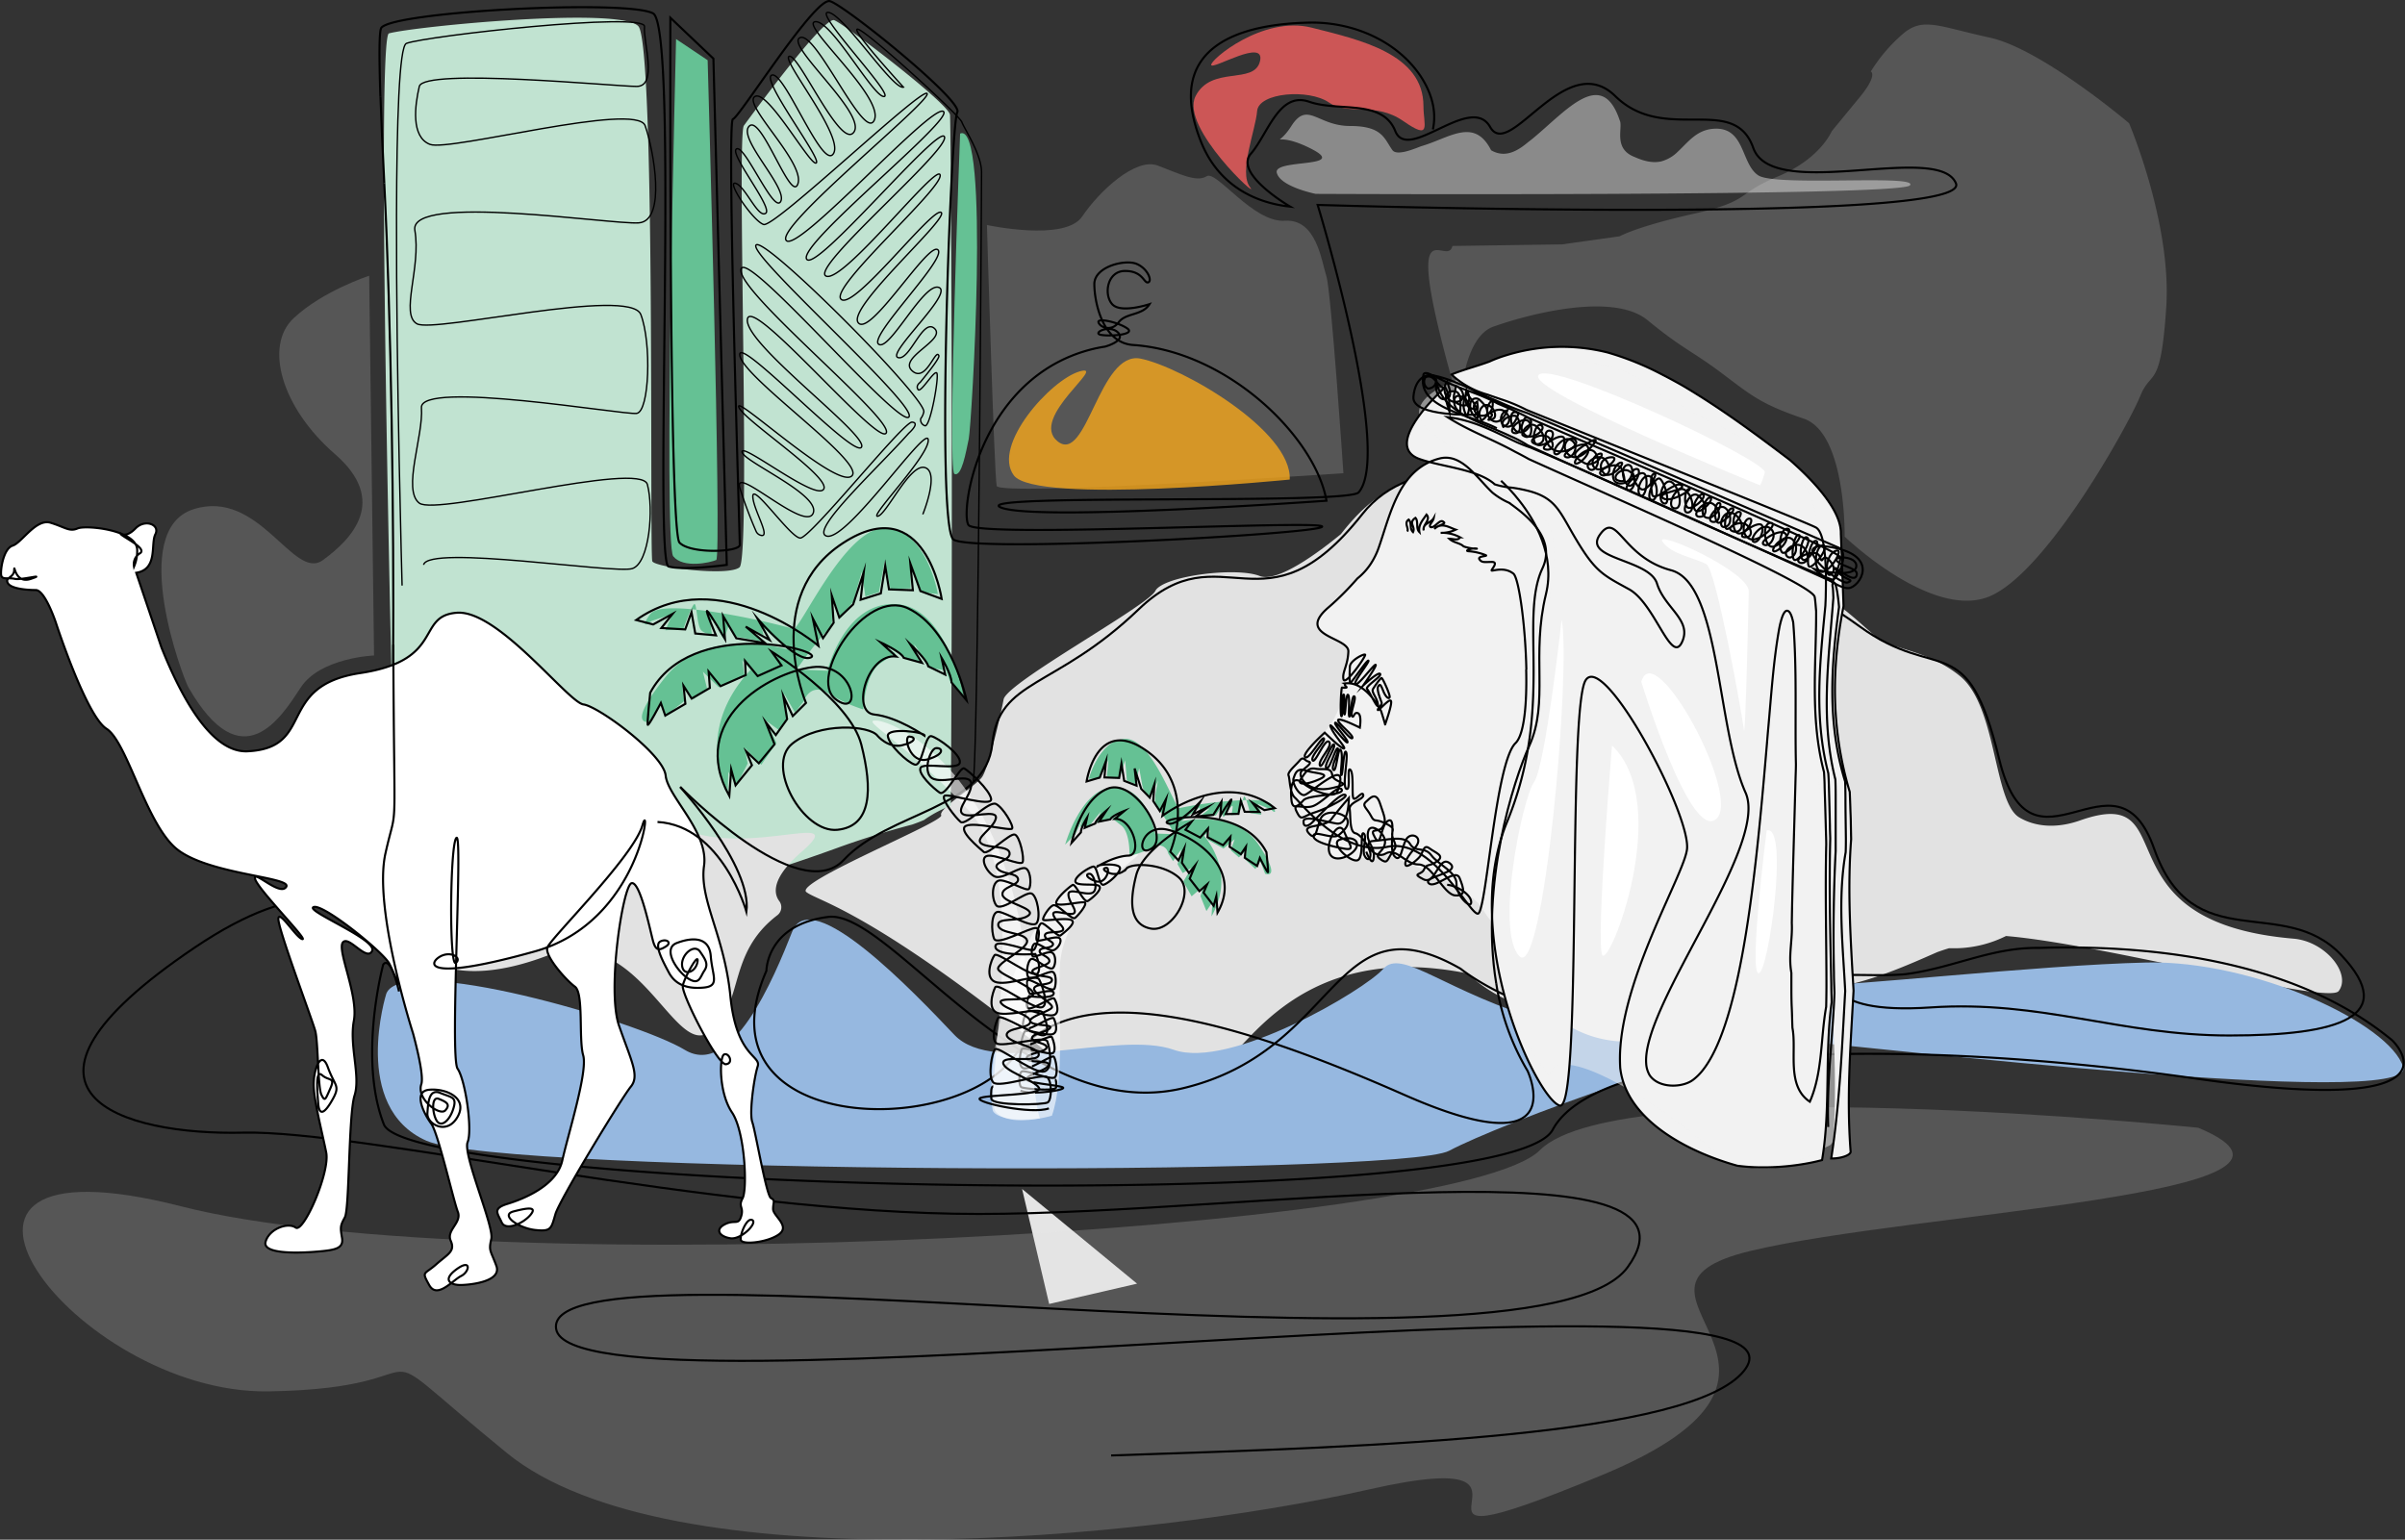
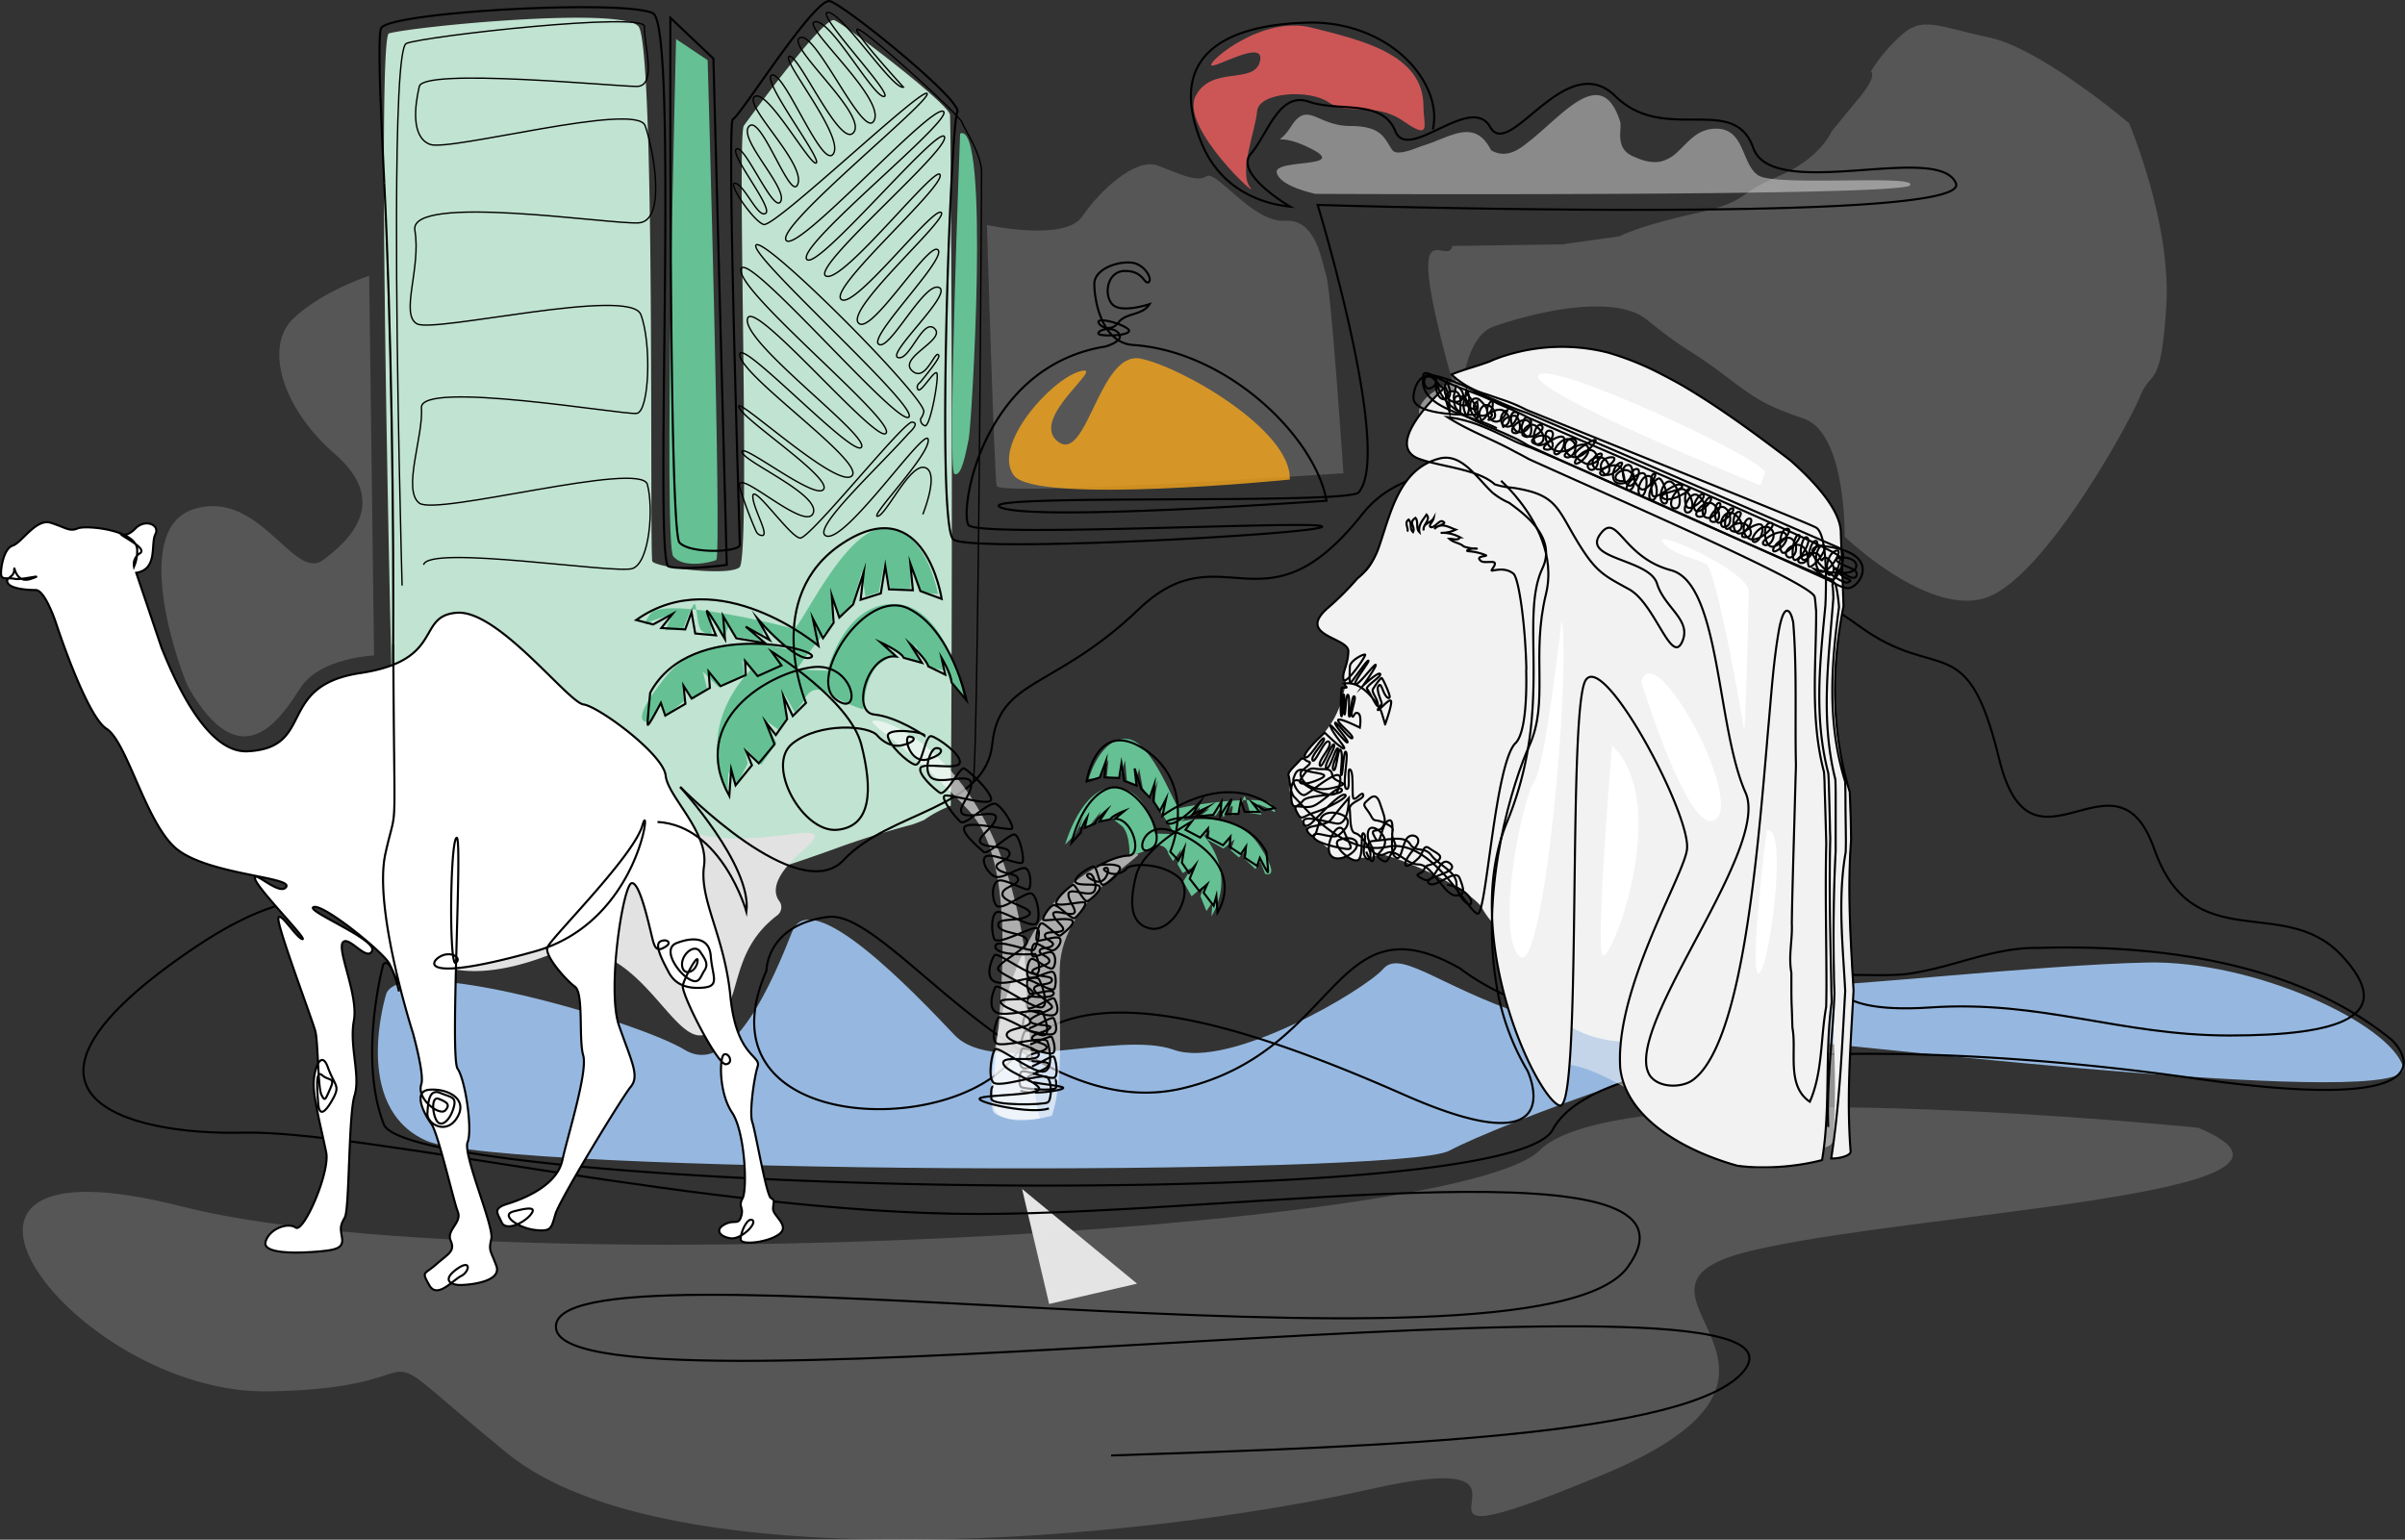
<svg xmlns="http://www.w3.org/2000/svg" viewBox="0 0 677.61 433.85">
  <rect x="0" y="0" width="677.61" height="433.85" fill="#333333" stroke="none" />
  <defs>
    <style>.cls-1{fill:#e5e5e5;}.cls-10,.cls-2,.cls-4{fill:#e2e2e2;}.cls-2{opacity:0.2;}.cls-3,.cls-9{fill:none;stroke:#000;stroke-miterlimit:10;}.cls-3{stroke-width:0.59px;}.cls-5{fill:#c1e3d1;}.cls-6{fill:#96b8e0;}.cls-7{fill:#cc5656;}.cls-8{fill:#65c194;}.cls-9{stroke-width:0.39px;}.cls-10,.cls-15{opacity:0.5;}.cls-11{fill:#f5a61c;opacity:0.8;}.cls-12,.cls-13{fill:#fff;}.cls-12{opacity:0.6;}.cls-14,.cls-15{fill:#f2f2f2;}</style>
  </defs>
  <title>about</title>
  <g id="Layer_2" data-name="Layer 2">
    <g id="Playing_Bar" data-name="Playing Bar">
      <polygon class="cls-1" points="295.6 367.43 287.97 335.03 320.37 361.71 295.6 367.43" />
      <path class="cls-2" d="M619.36,317.78s-162.77-16.59-185.51,6.33S137.41,362,51,339.91s-30,52.94,24.55,52.15,21.83-19.75,67.29,17.38,180.05,24.5,242.8,10.27-7.28,26.08,65.47-3.95-3.64-52.15,41.83-63.21S664.83,336.75,619.36,317.78Z" />
      <path class="cls-3" d="M116.37,291.17s-.6-65.25-61.53-24.16-20,52.94,13.64,52.15,131.86,22.91,207.33,22.91,209.15-21.33,182.78,15S152.14,346,156.69,374.47s362.83-22.92,334.64,11.85c-14.86,18.32-101.7,21.28-178.26,23.8" />
      <path class="cls-2" d="M53.11,193.72c-1.54-2.68-17.2-44.24,1.37-50.22s28.21,20.33,36.46,14.35,18.58-16.74,3.44-29.89S74.43,97.47,82.69,89.7s21.33-12,21.33-12l1.37,107s-15.13.6-20.64,9S68.24,220,53.11,193.72Z" />
      <path class="cls-2" d="M278.07,63.4s22,4.78,26.83-2.39S320,44.27,326.23,46.66s11,4.78,13.75,3S353.06,62.8,362,62.2s10.32,11.36,11.69,15.55,4.82,55.59,4.82,55.59-97,6.57-97.69,3.59S278.07,63.4,278.07,63.4Z" />
      <path class="cls-2" d="M411.31,114.81s.53-19.57,9.43-22.76,33.52-10,43.47-1.82,12.57,8.65,21,15,11,8.65,23,12.74,11.52,33.23,11.52,33.23,24.62,23.66,40.86,16.83,39.28-48.69,42.42-56.43,5.76-1.37,7.33-25-10.47-51.88-10.47-51.88-24.62-20.94-39.28-24.13S541.73,4.67,536,9.67a46,46,0,0,0-8.9,10.47s2.09.91-3.15,7.28L516.07,37s-3.15,7.74-15.19,12.74-7.34,6.83-23.57,10.47-20.95,6.37-20.95,6.37l-16.24,2.28-30.9.45C407.65,76.12,393.51,53.37,411.31,114.81Z" />
-       <path class="cls-4" d="M658.92,279.26c-3,3.94-66-13.23-93.73-15.51a32.78,32.78,0,0,1-14,3.45l-2.08,0c-1.13.34-2.25.71-3.36,1.12-8.79,3.88-17.5,7.68-27,9.61s-19.3,3.49-29,4.84c-24.35,3.39-55.78,10.11-75.81-8.08-.29-.15-.57-.3-.86-.47-46.69-9.27-62,22.19-67.57,24-5.76,1.84-27.32,17.13-46.69,1.36-52.67-42.87-68.1-45.49-71.63-48.21s38.9-19.79,38-21.64,9.7-8.16,11.52-10.79,5.15-17.13,6.06-21.87,40.62-26.34,42.74-30.55,22.73-6.85,29.4-4.22c5.05,2,16.72-6.74,22.87-11.78,3.94-5,8.18-9.44,14.21-12.74a56.68,56.68,0,0,1,29.87-6.46,146.78,146.78,0,0,1,41.26,8.51,114,114,0,0,1,20.25,9.58,143.61,143.61,0,0,0,12.57,7.09,135.21,135.21,0,0,1,29.37,20.1c1.42,1.24,2.83,2.48,4.24,3.74,4.68,2.53,14.7,3.53,22.8,10.28,10.31,8.6,9.33,35.43,16.59,39.72,4.46,2.64,10.42,3.2,17.1.85,30.25-10.66,3.78,28.53,60.18,33.31C655.32,265.29,662.56,274.52,658.92,279.26Z" />
      <path class="cls-5" d="M235.91,238.92c6.76-2.46,13.89-4.68,21.12-6.58,1.14-.4,2.26-.82,3.35-1.3a34,34,0,0,1,7.51-4c.67-93.09,0-193-.23-194.7-.42-3.2-29.73-25.59-32.63-26.65s-23.41,26.94-25.45,29.72,2,121.83-1.22,124.45-23.76,0-24.57-1.7S184.73,13,179.87,7.41s-62.93,0-70.29,2c-3.38.94,0,160.08,2.44,249.51C114.75,258.35,150.37,270,235.91,238.92Z" />
      <path class="cls-4" d="M219,257.91a2.86,2.86,0,0,0,.56-4c-1.65-2.21-2.18-6.52,6.34-13.93,13.77-12-13.77,1.2-32.63-6s-61.36-54.17-70.93-35.91-11.38,45.79-9.88,59.26,15.56,21.85,41.6,12S190,299,200.19,290.57C209.75,282.7,204.78,268.75,219,257.91Z" />
      <path class="cls-6" d="M108.84,280s-10.1,32,11.32,41.44,274.43,10.19,288.17,2.81,80.43-32.31,98.62-30.9,173.8,19.66,170.16,7.37-42-30.2-72.35-29.5-86.49,7-93.36,6.32-46.08,19-75.18,10.54S395,267,389.74,273s-43.24,28.44-59,22.82-50.52,7.73-61.84-4.21-40.41-42.5-45.67-29.15-17,41.44-30.31,33.36S113.29,268.38,108.84,280Z" />
      <path class="cls-7" d="M401.06,29.92c0,5.31,2.42,9.83-5.66,4.21s-15.36-1.4-21-5.27-19.8-2.81-20.21,2.46-5.25,17.21-2,21.42-19.8-16.85-15.35-25.63S353.37,24,355,17.27s-13.33,2.46-13.74,1.06,14.55-14,28.29-10.54S401.06,15.17,401.06,29.92Z" />
      <path class="cls-8" d="M190.48,11s-3.63,142.24-.8,145.75,10.5,1.76,12.12,1.05-2.42-140.83-2.42-140.83Z" />
      <path class="cls-8" d="M270.51,37.64s-3.64,94.83-1.62,95.88,3.24-6,4.05-9.83S279,33.78,270.51,37.64Z" />
      <path class="cls-3" d="M421.56,277.05a68.69,68.69,0,0,0,8.83,24.7s13.18,27.88-34.61,6.81-92.35-34.28-110.18-10.7-89.51,21-69.66-24.32c0,0,0-13,17.41-15.17s55.49,58.93,100,48.26,42.12-54.3,78.17-33.66c0,0,29.57,24.26,70.48,10.3,5.85-2,12.89-4.08,20.82-6.07,2-.5,4-1,6.1-1.43,9.33-1.89,18.45-.5,27.56-1.22,13.37-1.62,24.3-7.54,37.57-7.45,1.3,0,2.6-.07,3.91-.09,35.22-.55,71.23,5.71,96,26.09,0,0,23.5,22.1-55.49,10.79s-167.69-10.35-181,14.45-322,17.2-329.31-1.5-.2-45-.2-45,1.82-3.45,4.46,7.53" />
      <path class="cls-3" d="M403.72,36.47c1-4.64,0-9.72-3.46-15-6.45-9.68-18.71-15.34-31.35-15.1-17.37.33-41.91,5.49-30.41,33.85,4.65,11.44,14.41,16.89,25,18,0,0-15.94-9.26-11.08-14.88s7.9-17.62,16.4-14.68,20.66-.82,24.3,8.27,21.27-10.81,26.74-1.13,21.26-22.4,35.24-8.72,33.41-.89,38.88,14.59,52.25-1.78,57.11,10-179.84,6.07-179.84,6.07,21.27,69.79,11.55,81C379.76,142.34,272.24,139,282,143s91.74-1.91,91.74-1.91c-3.16-17.93-27.8-42.07-54.48-43.88-8.7-.59-10.93-12.24-10.93-17.16S317,73,320.24,74.36s4.45,4.9,3.24,5.21-1.42-3.21-6.48-3.22-6.08,6.62-3.65,9.35,10.53,0,10.53,0c-2,3.26-6.68,2.39-8.71,5.13s-5.26,1.38-5.67,0,5.67,0,8.1,1.71-4.45,2.29-7.29,1.84,2.23-3.08,4.66-.71-3.62,4-3.62,4a39.68,39.68,0,0,0-4.48.94c-31,8.35-36.46,45.55-34,49.33s100.85-1.58,99.64.48-99,7.44-103.9,3.58-.73-117.26,1.1-120.36S238.09,1.53,233.84.33,208.32,33.11,206.5,33.57s1.94,117.83,1.94,119.94-14,2.65-17-.63S188.88,5,188.88,5L201,16.51l3.77,142.66s-12.15,1.66-16.41.45S191.31,7.73,184,3.77s-72.91-.56-76.55,4.05c-.64.81-.65,8-.27,19.46" />
      <path class="cls-3" d="M108.27,51.57c-.46-9.27-.83-17.52-1.07-24.29" />
      <path class="cls-3" d="M110.76,187.28c.28-41.18-.55-97.25-2.49-135.71" />
      <path class="cls-3" d="M516.76,274s-4.42,12,27.1,9.88,53.36,7.9,84.27,7.9,47.9-5.27,31.53-22.65-41.83,1.05-52.74-30-34.56,12.12-43.66-25.29-17-21.07-39.4-37.4-112.16-66.9-140-31.61-39.41,4.22-63.05,26.87-39.41,19.49-41.23,37.93-29.1,19-41.83,32.66-46.07-20.54-46.07-20.54" />
      <path class="cls-9" d="M113.29,165s-1.68-59.56-1.57-104.31c.07-26.42.75-47.68,2.78-48.46,5.46-2.11,67.5-9,67.09-4.74s3.84,16.86-2.22,16.86-60-5.27-61.23,0-2.43,14.22,3,16.33,58.2-12.12,60.62-5.27,6.07,26.87-1.81,27.39-64.87-8.43-63.06,2.11-4.24,23.71.61,26.34,60-10.54,63.05-2.63S183,116,179.37,116.49s-61.23-9.49-60.63-1.58-5.45,23.18-.6,26.86,62.44-12.11,64.26-5.26.61,22.12-4.24,23.7-57.6-6.85-58.81-1.05" />
      <path class="cls-9" d="M260,144.93s4.85-11.85.61-13.17-10.91,13.44-13.34,13.7,14.85-17.38,14.25-21.6-23.34,29.5-28.8,27.13c-4.22-1.83,14.6-19.11,23.33-28.92,0,0,3.35-2.95.92-3.12s-28.7,32.83-31.52,32.66S212.11,136,212.11,139.84c0,3.54,5.26,11.81,2.25,11a2,2,0,0,1-1.34-1.15,124.77,124.77,0,0,1-4.55-12.12c-2.12-7.11,18.19,12.38,20.61,7.11s-20-14.75-20-17.38,20.91,14,23,10.53-23-19.75-23.94-23.18,27.58,23.18,31.83,19.49-30.62-27.65-31.53-34S240.6,129.39,242.72,126s-33.34-29.24-32.13-36.09S247.57,126,249.7,122s-42.14-39.78-40.93-46.1,44.26,44.52,47.29,41.62S210.89,72,213,69.07c1.6-2.18,27.67,23,40.4,37.5,4.15,4.72,6.89,8.29,6.89,9.39a4.33,4.33,0,0,1-.88,2,1.76,1.76,0,0,0,1.18,2c1.51.6,4.13-14.15,3.33-14.88s-4.51,5.8-5.26,4.68.58-2,.58-2c3.41-4.13,5.49-7,5.29-7.53-.91-2.37-3.64,7.9-7.58,4.21s9.7-8.69,6.37-11.85-7,9.22-10.31,8.16,15.76-18.17,11.52-19.75S250.61,99.1,247.57,97,267,72.76,264.25,70.39s-19.1,24.76-22.44,20.55,25.77-29.5,23.35-31.08S240.6,87.51,237,84.35s28.5-31.08,27.89-35-27.28,30.55-32.13,28.45,34.86-35.56,33.34-39.25S229.69,77.24,227.26,73s42.14-39.78,38.5-41.62-41.22,40.3-44.26,36.35,40.93-39.25,39.71-41.36-43,37.93-46.07,36.88-10.61-12.38-7.88-11.59,6.36,10,8.49,8.43S205.14,43,207.56,41.94,218.17,60.65,220,56.69s-12.33-17.82-8.89-21.16S223,57.75,224.84,51.69s-15.76-22.39-12.13-24.5,15.77,20,17.28,18.71-16.06-24-12.43-24.76,14.25,27.13,17.28,22.12-15.15-26.87-12.43-27.39S237,42.47,240.6,37.2s-19.7-24.76-15.15-26.6,18.18,29.76,20.91,23.18S225.14,6.65,229.69,6.12s16.37,21.34,19.4,21.07-20-24-15.76-23.7,18.18,21.86,21.22,21.07c0,0-15.46-16.86-12.84-16.33S270.31,32.46,271,34.39s5.55,9,5.55,14.14-1,170.33-2.42,171.91" />
      <path class="cls-10" d="M370.71,54.63s164.65.8,167.41-2.39-37.61.4-42.66-2.79c-2.52-1.59-3.44-5.08-4.87-8.07s-3.38-5.48-8-5.08-7,3.78-9.8,6.38A10.49,10.49,0,0,1,468,45.49c-1.93.42-4.28.17-7.37-1.22-6.27-2.34-3.27-8.34-4.27-10.34-5-15-14.86-2.91-24.38,5-.64.53-1.28,1-1.92,1.52-3.35,2.74-6,3.36-8.49,2.55a8.13,8.13,0,0,1-1.45-.66c-4.76-9.41-11.76-3.41-19.7-1.14l-1.37.53-1.38.49c-.64.21-1.25.39-1.82.52-1.7.38-3,.33-3.56-.46-2.29-3.19-2.75-6.78-11.93-6.78s-11.92-7.17-16.51,0-5.5.8,5.51,6.38-10.55,2.79-9.63,6.77S370.71,54.63,370.71,54.63Z" />
      <path class="cls-11" d="M363.38,135.13s-71.55,7.18-77.74-1.19S296,107,304.21,104.65,289.76,117.8,298,124.37s11.69-25.7,23.39-23.31S364.06,121.38,363.38,135.13Z" />
      <path class="cls-12" d="M298.6,272.58c-.45,13.64,1.41,31.21-2.22,41.8,0,0-1.37.41-3.34.77-9.87,1.16-13.12-1.14-13.35-2.32-2.21-11.5,4.84-66.77,40.54-72.2C324.45,240,299.24,253,298.6,272.58Z" />
      <path class="cls-8" d="M306.76,219.46s3.05-11.35,10.49-11.26,13.88,20,15.1,19.49A113.64,113.64,0,0,1,351,225.44c3.75-.07,6.76.27,7.43,1.42,2,3.44-.37,1.23-.37,1.23l-3.65-1.52,1,3-3.22-.47s-1.22-5-1.64-4.66-.8,4.15-1.77,4.76a2.77,2.77,0,0,1-1.87.43s.81-3,.11-2.49-2.16,3.47-2.38,3a24.27,24.27,0,0,1-.67-2.54l-1.38,2.17-5,.54s3.78-2.68,3-2.4-3,1.26-3,1.26.71-2,.42-1.67-5.21,3.93-5.21,3.93,15.1-3.55,21.83,6.59,1.82,8.19,1.82,8.19l-1.36-3.5-1.38,2.17-3-2.83s.8-2.78.5-2.46-2.15,2-2.15,2l-2.29-2,1.08-3.1-3.12,2.61-4.47-2.48.65-2.68-2.44,2.32-4-1.54,1.68-2.49s13.7,11,5.19,26l.25-4-1.68,2.49-1.68-4.21s.94-3,.65-2.68-3.14,2.73-3.14,2.73l-2.34-4.15,2.34-3.91-2.5,1.52-1.46-2.49s1.22-4.46,1-4.13-2.27,3.24-2.27,3.24l-1.36-2.14a2.73,2.73,0,0,0-4.27-1.79,29.3,29.3,0,0,1-6.64,2.47s.24-6.57-2.31-8.57l-2.55-2s3.74-2.11,3.32-1.92l-5.48,2.67-2.4.5,1.35-3.19-3.26,4.08-2.64.26.92-2.77L303,235l-2.9,3s4.58-16.36,14-16.13,11.29,13,11.29,13l5.6.19s-3.92-6.76-5.14-7.64.47-7.58.47-7.58l-2.35,5.4-2-3.22-1-5.52-1.09,4.46-2.38-1-.5-5.71-1.53,5-3.62-.37.47-4.85-2.48,5.38Z" />
      <path class="cls-3" d="M297.23,304.2c.33,0,.44,1,.33,2.19s-9.17.42-9.83-.07-.76-3.63.11-4.35,8.41,2.58,9.39,1.57.22-5.2-.33-5.78-6.11,3.37-8.19,3.29-1.3-4.3-.87-5.33,7.86,1.71,8.84,1,.11-3.69-.32-4.46-6.55,2.69-7.86,2.45-.33-2.85.11-3.87,4.91.75,7.42.65,1.31-3.64.87-4.51-5.89,2.91-7.75,2.93-.44-3.8.11-4.82,4.91,1.31,7.31,1,1-4,.44-4.71-6.88,3.82-7.53,2.56.45-3.26.45-3.26,6.81,1,6.95-.76-6.26.67-6.75,0-1.37-3.69-.34-3.77,6.74,3.65,7.3,2.41.55-4.75-.76-4.74-5.85,2.53-6.61,1.49-.14-4.78.9-5.1,5.23,3.65,6.12,2.49.76-4.33-.76-4.38-4.54,1.62-5,1.13-.41-2.94.48-3.5,4.13,2.36,5.51,1.75,2.61-3.07,1.24-3.48-5.79,1.35-6.13.68.48-4.58,1.38-4.73,4.68,4,5.36,3.42,4.62-3.47,3.1-4.3-7.71.37-8-.11,1.58-3.59,2.82-4.08,5.23,4.25,6.13,3.57,3.44-3.76,2.82-4.32-8.33,1.49-8.12,0,3.92-4.63,4.68-5,3.16,5.19,4.26,4.52,3.86-3,3.31-4.06-6.54.06-6.82-1.38,3.79-4,5-4.24,1.58,5.43,2.89,5.12,4.61-3.17,4.68-4.66-6.54-1.14-6.4-.47c0,0,4.73-2.94,8.77-3.08s1.2-10.55-3.82-10.36l2.73-2.27s-3.61,1.39-4,2.41l-3.17.64,2.08-3.14s-2.95,2.54-3.17,3.67l-2.95,1.22.66-2.91s-1.75,2.77-1.75,4.19l-2.62,2.94s2.62-12.21,10.15-15.25,17.36,13.41,12.55,16.74-3.38-6.75,4-5.25,21.72,10.73,14.41,23.43l-.33-4.65-.76,2.72-2.84-3.7,1-2.33-2.18,1.91-2.73-3.51,1.53-3.73L335,246l-2-2.91.65-4-1.63,3.35-2.3-2.45s7.86-17.89-6.44-28.25-17.13,8.46-17.13,8.46l3.71-1.1,1.75-4.66-.44,4.62,4.15.15.65-4.05.77,4.86,3.49,1.36-.55-4.85,1.86,5.75,2.4,2.45,1.31-3.74-.33,4.72,1.86,2.81,1.74-3.34-1,4.7s17.36-13.38,31.65-2.16l-2.94.56-3.39-2.11,2,2.62-4.15-.05h0l-1.09-3.07-.66,3.66-3.6.06s2-4.37,1.53-4.11a46.86,46.86,0,0,0-3.06,4.62l.33-4-2.29,3.7-5,.48,3.38-2.62-4.15,2,2.08-3.52s-6.88,7.41-9.28,6,20.85-5.58,27.94,8.21c0,0,.55,5.23.44,5.6s-2.29-4-2.29-4L354.2,244l-3.49-2.3.33-3.11-1.42,2.12-3.17-2.1.22-2.83-2.07,2.38-4.37-2.24.11-2.45L338.16,236,334,233.81l1.75-2.3s-13.65,7.45-15.61,15.05-1.86,14,4.15,15.1,12.55-10.24,7.86-14.38-13.54-4.19-14.85-2.44a4.45,4.45,0,0,1-4.23,1.32c-2.37-.73-2.45-1.59-1.31-1.61s-.08,4.89-3.19,3.71-2.46-2.22-1.39-2,2.54,4.85.33,5.41-6.47-1.66-6.47.4,2.7,4.57,1.47,5.31-6.14-1.43-5.73.36,3.69,3.68,2.54,4.49-4.75,0-4.91,1.31,3,1.82,2.13,2.85-3.44.44-3.61,1.57,2.95,1.53,2.71,2.94-6.06,1.9-4.51,3.24,5.49.63,5.24,2.11-4.58.82-5,2.23,5.57,4.39,5,5.43-7,2.73-6,4,6.3.66,5.48,1.77-4.91,1.52-5.07,2.79,4.25,1.36,4.09,2.71-5.89,1.63-5.57,3.06,6.22.37,6.14,1.78-5.4,2.57-6.22,3.89,9.82,1.85,10.32,2.58-9,2.15-12,.84" />
      <path class="cls-8" d="M264.25,167.41s-3-17.91-14.55-18.61-24.46,29.32-26.28,28.44c-1.21-.58-17-4.5-28.5-5.57-5.79-.53-10.49-.35-11.71,1.36-3.64,5.09.4,1.93.4,1.93l5.86-1.93-2,4.57,5.06-.36s2.62-7.55,3.23-7,.6,6.5,2,7.55a4.29,4.29,0,0,0,2.83.88s-.81-4.74.2-3.86,2.83,5.62,3.23,4.91a38.59,38.59,0,0,0,1.42-3.86l1.82,3.51,7.68,1.41s-5.46-4.57-4.25-4,4.45,2.28,4.45,2.28-.81-3.16-.41-2.63,7.48,6.67,7.48,6.67-22.83-7.2-34.76,7.73-4,12.46-4,12.46L186,198l1.82,3.51,5-4s-.81-4.39-.4-3.86,3,3.33,3,3.33l3.84-2.81-1.22-4.91,4.45,4.39,7.27-3.34-.6-4.22,3.43,3.87,6.47-1.93-2.22-4S194.12,199.37,205,223.6l.21-6.14,2.22,4,3.23-6.33s-1-4.74-.6-4.21,4.44,4.56,4.44,4.56l4.25-6.14-3-6.32,3.63,2.63L222,202s-1.21-7-1-6.49,3,5.26,3,5.26l2.43-3.16s1.81-5.44,6.87-2.28a44.16,44.16,0,0,0,9.9,4.57s.61-10.19,4.85-13l4.24-2.81s-5.45-3.68-4.85-3.33l8.09,4.74,3.63,1.05-1.61-5.09,4.44,6.67,4,.7-1-4.39,2.63,7.38,4,4.92s-4.64-25.82-19.2-26.52S233.12,189,233.12,189l-8.69-.35s7.08-10,9.1-11.24.4-11.77.4-11.77l2.83,8.61,3.64-4.74,2.42-8.43,1,7,3.83-1.23,1.62-8.78,1.62,7.91,5.66-.18v-7.55l3,8.6Z" />
      <path class="cls-12" d="M293,315.15c-3.78.69-9.76,1.19-12.42-1.82-4.05-4.57,10.91-65-7.68-85s-31.12-25.64-25.87-25.29,34.36,13.35,41.63,64.62C288.7,267.67,290.42,308.07,293,315.15Z" />
      <path class="cls-3" d="M279.84,306.11c-.53,0-.71,1.51-.53,3.51s14.87,1.77,15.93,1,1.24-5.78-.17-7.06-13.64,3.18-15.23,1.43-.35-8.45.53-9.34,9.92,6.2,13.28,6.32,2.12-6.83,1.42-8.55-12.75,1.84-14.34.55-.18-6,.53-7.19S291.88,292,294,291.74s.54-4.59-.17-6.3-8,.63-12,.17-2.13-6.06-1.42-7.42,9.56,5.41,12.57,5.68.71-6.12-.17-7.84-8,1.55-11.87.8-1.59-6.66-.71-7.7,11.16,7,12.22,5.05-.73-5.35-.73-5.35-11.05.76-11.27-2.05,10.16,1.82,10.94.78,2.23-5.82.56-6.07-10.94,5.11-11.84,3.05-.89-7.78,1.23-7.61,9.49,4.8,10.72,3.2.22-7.73-1.45-8.37-8.49,5.3-9.94,3.31-1.23-7.11,1.23-7,7.37,3.17,8,2.42.67-4.72-.78-5.74-6.7,3.34-8.94,2.19-4.24-5.28-2-5.78,9.37,2.86,9.93,1.81-.78-7.48-2.23-7.82-7.59,5.92-8.71,4.91-7.48-6.18-5-7.35,12.5,1.52,13,.76-2.57-6-4.58-6.94-8.49,6.27-9.94,5.06-5.58-6.5-4.57-7.33,13.5,3.4,13.17.87-6.36-8-7.59-8.61-5.14,8.05-6.92,6.82-6.26-5.36-5.36-7,10.6.87,11.05-1.44-6.14-7-8-7.46-2.57,8.62-4.69,8-7.48-5.69-7.59-8.11,10.61-1.07,10.38,0c0,0-7.67-5.33-14.22-6s-1.95-17.26,6.2-16.35l-4.43-4s5.85,2.67,6.55,4.38l5.14,1.42-3.37-5.34s4.78,4.47,5.14,6.32l4.78,2.33-1.06-4.8s2.83,4.71,2.83,7l4.25,5.07s-4.25-20.11-16.47-25.93S227.61,191.06,235.4,197s5.49-10.55-6.55-9-35.23,14.83-23.37,36.29l.53-7.5,1.24,4.5,4.61-5.67-1.6-3.89,3.54,3.35,4.43-5.36-2.48-6.24,2.83,3.64,3.19-4.49-1.06-6.49,2.65,5.63,3.72-3.7s-12.75-29.94,10.45-45.06,27.79,15.75,27.79,15.75l-6-2.21-2.83-7.78.71,7.55-6.73-.25-1.06-6.64-1.24,7.78L242.48,169l.89-7.79-3,9.1-3.9,3.69-2.12-6.22.53,7.7-3,4.34L229,174.23l1.59,7.73s-28.15-23.75-51.34-7.25l4.78,1.25,5.49-3-3.19,4,6.73.4h0l1.77-4.85,1.06,6,5.84.52s-3.18-7.34-2.47-6.85,5,7.86,5,7.86l-.53-6.47,3.72,6.28,8.14,1.37-5.48-4.65,6.72,3.77-3.36-5.95s11.15,12.84,15.05,10.83-33.82-11.52-45.33,10c0,0-.88,8.41-.7,9s3.71-6.15,3.71-6.15l1.24,3.57,5.67-3.32-.53-5.09,2.3,3.62,5.13-3-.35-4.62,3.36,4.12,7.09-3.12-.18-4,3.54,4.28,6.73-3-2.84-3.94s22.13,13.7,25.32,26.25,3,23-6.73,24-20.36-18.09-12.74-24.26,21.95-5.18,24.07-2.19c0,0,3,3.53,6.87,2.63s4-2.27,2.12-2.46.13,7.95,5.18,6.41,4-3.31,2.26-3.14-4.12,7.56-.54,8.73,10.49-1.92,10.49,1.42-4.38,7.09-2.39,8.43,10-1.59,9.3,1.26-6,5.54-4.12,7,7.7.51,8,2.71-4.91,2.58-3.45,4.36,5.57,1.13,5.84,3-4.78,2.13-4.38,4.45,9.82,3.81,7.3,5.79-8.9.36-8.5,2.8,7.44,1.88,8.1,4.21-9,6.46-8.1,8.22,11.29,5.25,9.7,7.26-10.23.32-8.9,2.21,8,3.06,8.23,5.14-6.9,1.7-6.64,3.9,9.56,3.34,9,5.63-10.09-.14-10,2.16,8.77,4.82,10.1,7.05-15.94,1.84-16.74,3,14.61,4.56,19.52,2.78" />
      <path class="cls-13" d="M219.59,347.78c-3.13,2.34-10.51,3.12-10.81,1.62a3.38,3.38,0,0,1,.07-1.23,4.91,4.91,0,0,1-3,.77c-3-.46-4.45-2.44-1.62-3.92s3.84.41,4.65-2.28-.91-2.58.4-5.07.71-18.64-3-24.22c-2.83-4.22-3.41-11-2.94-14.36-3.53-3.72-11.35-19.33-10.91-21.38a.14.14,0,0,1,0-.06,7.51,7.51,0,0,1-4-3.59,30.68,30.68,0,0,1-2.92-6.61c-.62-.1-1.11-.73-1.53-2.23-.81-2.92-3.64-17-6.07-16.35S171,279,174.41,289s5.86,14.16,3.33,17.22-20,31.79-21.23,35.86-1.11,5-5.76,4.52a13.47,13.47,0,0,1-5-1.64h0c-1.88.81-3.75.89-4.39-.54-1.11-2.5-2.73-3.87,1.62-5.2s13.95-5.1,15.46-12.23,7.18-25,5.87-29.59.2-17.52-2.33-19.37-8.49-8.55-7.78-11a.36.36,0,0,1,0-.07c-1.14.43-2.33.83-3.57,1.17-10.94,3.05-17.91,4.37-22.19,4.71-.35,14-.52,26.91.45,28.33,2.23,3.24,4.25,17.25,2.84,20.7s7.48,23.77,6.67,27.24-.2,3.15,1.41,7.59-7.07,5.35-9.9,5.43a5.38,5.38,0,0,1-2.77-.56c-2.21,1.7-4.72,3.32-6.23.58-2.23-4-1.42-2.86,1.92-5.8s5.46-3.66,4.14-6.69,3.24-5,2-8.17-5.56-22.2-7.48-24.81c-1.47-2-3.82-6.26-2.74-8.37a4.15,4.15,0,0,1-.1-2.78c.62-1.85-.58-7.85-2.33-14.35,0,0-2.16-6.71-4.29-15.58l0,1.75a39.79,39.79,0,0,0-2.49-6c-2.33-3.68-18.6-16.72-21.23-15.76s18,9.16,16.47,12.35-6.67-4.63-8.28-2.32,4.44,14.89,3.13,21.94,1.92,15.58.2,21S98.49,340.54,97.17,343s-1.31,2.76-.81,5.76-1.82,3.43-6.67,3.87-15.87.91-14.86-2.73,6.27-5.56,8.49-4,9.71-15.6,8.59-21.16S88.48,310.46,88.38,306a14.37,14.37,0,0,1,1.27-6.34,72,72,0,0,0-.77-9.16c-.81-3.09-10.61-29.05-10.41-31.67s5.16,5.45,6.77,5.77-12.73-14.23-13.34-17,7.08,5.08,8.79,2.25-23.25-3.48-31.54-11.23S35.81,209,30.05,205.33s-14.36-29.88-14.36-29.88-3-9.06-5.66-9.15-7.08-.44-7.89-2A1,1,0,0,1,2.35,163c-1.06,0-1.89,0-2-1-.21-1.5.6-7.34,3.23-8.21s6.57-7.74,10.72-6.45,5.25,2.65,7.58,1.6c1.46-.67,7.68-.36,12.11,1.38l0,0,0,0c.24.09.47.19.69.29.68.13,1.84-.06,3.43-1.69,2.73-2.79,7-1.06,5.61,1.65s.83,9.83-5.38,10.85l7.09,21c5.94,14.92,14.37,29.79,24.3,29.3,19.3-1,7.78-18.48,31.74-22.07a41.3,41.3,0,0,0,9.33-2.37q0-2.67,0-5.58l.07,5.56c12.39-5,8.1-13.85,17.82-14.59,11.63-.89,31.34,25.25,35.69,25.85s22.54,14.06,23.15,20,12.23,15.88,10.82,25.47,5.76,19.58,7.48,36.73,8.69,16.63,7.68,19.74-2.43,13.15-1.52,15.73,4,20.74,5.26,21.4.61,1.16.61,3.09S222.73,345.44,219.59,347.78Z" />
      <path class="cls-3" d="M110.81,181.68c.24,58.77,1.29,43.11-2.21,58.79s7.77,50.7,7.77,50.7c1.75,6.5,2.95,12.51,2.33,14.35-1.41,4.25,5.26,9.05,6.78,7.35s.3-2.35-1.82-3.22-1.92,3.79-.71,6,3.64.31,4.75-3.16-.4-3.17-3.64-4.51-3.44,2.77-3.64,5.74,5.46,6.33,8.49,1-3.23-8.09-8-7.65-1.32,7,.6,9.57,6.27,21.71,7.48,24.82-3.33,5.14-2,8.16-.81,3.74-4.14,6.69-4.15,1.78-1.92,5.8,6.57-1.34,9-2.56,2.94-5-1.31-1.89-1.52,4.5,1.31,4.43,11.53-1,9.91-5.42-2.22-4.12-1.41-7.59-8.09-23.79-6.68-27.24-.6-17.47-2.83-20.71,1.52-66.29-.3-65.05-2.12,36.65-.2,35.23-1.62-3.65-4.75-1.57-3,6.72,27-1.65S183.6,223.66,181,232.59s-26.09,32-26.79,34.44,5.25,9.13,7.78,11,1,14.76,2.33,19.36S160,319.83,158.43,327s-11.12,10.9-15.46,12.23-2.73,2.71-1.62,5.2,6,.4,8.08-2.07-.9-2-4.75-1,1.42,4.7,6.07,5.22,4.55-.45,5.76-4.52,18.7-32.8,21.23-35.87.1-7.27-3.34-17.21,1.12-39.49,3.54-40.11,5.26,13.43,6.07,16.35,1.92,2.53,3.64,1.45.1-2.27-1.62-1.37.61,5.37,2.43,8.76,5.15,4.66,9.8,4.22,2.43-3.24,2-8.87-5.45-5.28-9.6-3.68.1,8,3.24,10,3.33-.4,4.54-2.2.41-3.05-1.21-5.39-5.36.86-5.05,3.94,3.84,2,4.34-1.07-3.64,4.34-4.14,6.69,9.81,22.44,12.13,22.18.81-3.39-.51-2.74-1.51,10.73,2.23,16.3,4.35,21.72,3,24.21.41,2.39-.4,5.07-1.82.81-4.65,2.29-1.42,3.45,1.61,3.91,7.69-4.27,6.17-5.12-3.54,4.08-3.23,5.58,7.68.72,10.81-1.62-1.72-5.15-1.72-7.07.71-2.43-.6-3.09-4.35-18.83-5.26-21.41.51-12.6,1.52-15.72-6-2.59-7.69-19.74S197,253.6,198.36,244s-10.21-19.48-10.81-25.46S168.74,199.1,164.4,198.5s-24.06-26.73-35.69-25.84-3.23,13.38-27.19,17S89.08,210.74,69.77,211.7c-9.92.49-18.35-14.38-24.3-29.3l-7.09-21c6.22-1,4-8.13,5.39-10.84s-2.88-4.45-5.61-1.65S34,150.3,34,150.3c-.69.44,7.73,4.1,5.46,5.59a3.6,3.6,0,0,0-1.7,3.77,11.06,11.06,0,0,0,.89-4.76c-.2-5.62-14.46-7-16.78-6s-3.44-.3-7.59-1.59-8.08,5.58-10.71,6.44S.12,160.51.32,162s2,.69,3.85,1.11,9.19-1.59,4.54,0S4.06,158.46,4,160.65s-2.63,2-1.82,3.61,5.26,2,7.89,2,5.66,9.15,5.66,9.15S24.28,201.71,30,205.34s10.82,25.55,19.11,33.3,33.26,8.41,31.54,11.24-9.4-5-8.79-2.25,15,17.29,13.34,17-6.57-8.39-6.77-5.77,9.6,28.58,10.41,31.68.71,15.89,1.72,17.94,1.11,1.36,2.53-1.83-.41-2-2.33-3.68-1.41,4-1.11,7.93,2,2.62,4.14-1.25.51-3.57-1.41-8.9-4.15.81-4,5.28,2.42,13.15,3.53,18.72-6.37,22.73-8.59,21.16-7.48.34-8.49,4,10,3.17,14.86,2.74,7.18-.88,6.67-3.88-.5-3.35.81-5.76,1-28.88,2.73-34.34-1.52-14-.2-21.05S95,267.93,96.56,265.62s6.78,5.51,8.29,2.32-19.1-11.39-16.47-12.35,18.9,12.09,21.22,15.77a38,38,0,0,1,2.5,6" />
      <path class="cls-3" d="M191.63,221.76s20.3,22.14,18.68,35.14c0,0-6.87-24.24-25.06-25.29" />
      <path class="cls-14" d="M521.34,324.56c0,1.06-3,2-5.47,1.91,2.41-15.57.2-45.77.22-44.07-2,14.5-.22,29.85-2.7,44.46,0,0-1.2.36-3.29.77a68.33,68.33,0,0,1-14.3,1.29,57.81,57.81,0,0,1-6.28-.45c-14.35-4-31.36-13.07-33-27.55a43.4,43.4,0,0,1,.09-6.33c0-.37.07-.75.1-1.13a31.63,31.63,0,0,1-13.88-3.93c-.26,6.45-.62,11.9-1.13,15.77-.18,1.39-.38,2.57-.6,3.52-.45,1.9-1,2.87-1.62,2.69-.91-.25-2.14-1.41-3.53-3.28-5.71-7.7-14.25-27.59-15.45-48.27a21.48,21.48,0,0,1-3.15-4.54c-6.31-7.33-26.89-15.17-28.6-14.61a17.82,17.82,0,0,1-2.71.65c-.19.88-.78.93-1.31.18a18.92,18.92,0,0,1-5.89-.38c-9-2.06-22.79-21.85-11.13-27.89-.57-.57,1.25-2.68,2.95-4.41,5.15-4.55,7.69-10.48,8.54-17.13,0-.13.14-.22.21-.33-.44.29-.75.31-.84-.08-.45-2,1.22-3.78,1.37-7.85s-15-4.33-5.62-12.41c1.57-1.35,3-2.74,4.41-4.12q.84-.84,1.62-1.68c4-5.41,5.4-1.62,9.23-14.34l0,0c2.56-7.89,5.18-16.87,12.79-20.61a2,2,0,0,1,.06-.23,29.66,29.66,0,0,1-2.92-.92c-8.5-3.47,2.13-15,7.6-20.09a8,8,0,0,1,.68,1.63,1.92,1.92,0,0,1,1.33-.48,18.49,18.49,0,0,1,3.11-2.22,26.19,26.19,0,0,1-3.27-2.54c1.8-.73,3.62-1.33,5.41-1.9s3.57-1.12,5.3-1.76a35.42,35.42,0,0,1,4.55-1.71,53.07,53.07,0,0,1,28.8-.82,81.14,81.14,0,0,1,15.09,6.19c1.95,1,4,2.07,6,3.25,10.75,6.36,20.47,13.57,30.06,20.86,1.72,1.5,3.33,3,4.81,4.5,5.91,6,9.71,11.7,9.57,16.25,0,0,.17,4.32.44,11.6,0,.23.07.46.1.69a32.41,32.41,0,0,1,.19,7.15l0,1c-3.47,17.62-3.47,35,1.75,52.35.06,1.54.11,3.08.17,4.62s.08,2.9.13,4.35l.09,4.4c-1,12.53-.34,24.84.38,37.31l.3,5.35C521.34,294.53,520.13,309.24,521.34,324.56Z" />
      <path class="cls-15" d="M436.63,303.15s-22.23-24.58-14.55-58.65,15.35-42.85,13.74-57.95,6.06-33-.81-40.39-16.57-13.34-30.72-23.53,8.89-17.21,17.79-19,29.5-4.92,41.63,4.56,40.82,18.62,46.48,31.61-2,76.91,4.44,91,6.87,89.56.81,92-18.59,13.34-34.35,0S438.65,293,436.63,303.15Z" />
      <path class="cls-13" d="M495.88,136.74S429.83,110,433.5,105.66s64.67,24.31,63.75,27.49S495.88,136.74,495.88,136.74Z" />
      <path class="cls-13" d="M492.71,166.62s-.92,43-1.37,39-7.8-45-10.55-46.63-10.09-2.79-12.39-6.37S492.71,161,492.71,166.62Z" />
      <path class="cls-13" d="M440,174.59s-4.59,41.44-7.8,45.83-11,41.84-4.13,49S442.72,188.53,440,174.59Z" />
      <path class="cls-13" d="M462.44,192.12s13.76,45,21.1,38.66S466.11,179,462.44,192.12Z" />
      <path class="cls-13" d="M454.19,210.06s-4.59,55-2.76,59S471.61,226.79,454.19,210.06Z" />
      <path class="cls-13" d="M497.76,234s-5.05,39.85-2.3,40.25S504.18,232,497.76,234Z" />
      <path class="cls-3" d="M459.82,133c1.83,2.57-.15,6-1.36,5s4.25-6.57,5.16-4-.45,7.09-1.67,5.34,1.52-7.19,3.65-4.48,1.06,6.76-.46,5.91,1.22-6.8,2.58-5.83,3.19,7.62,1.07,6.89-.16-7.25,2.12-6,3.5,7.76.91,7.41.46-6.84,2.89-5.17,2.89,6.3.76,6.35.61-6.56,3-4.76,3,6.17.3,5.94,1.67-5.21,3.95-3.55,2.13,5.35-.15,5,1.21-5,3.19-4.09,2.58,5.23.15,5.53,0-6.19,3.19-3.3,1.06,5.43-1.06,4.43,2.43-3.33,4.25-1.55,1.06,3.72-1.06,3.25,4.86-5.22,5.31-3-1.52,5.09-2.58,4.26,2.28-5.45,4.71-3.78.15,5.53-1.67,4.68,5.16-5.21,6.23-2.8-3.65,5.79-3.65,4.34,4.25-5.38,5.92-2.42-.91,5.63-2.12,4,3.34-5,5.31-1.65-1.36,4.43-2,3.22,5.16-3.89,6.07-1.23.46-1.43,2.74,1c0,0,2.28,2.33.45,3.84s-1.82-5.33,1.22-6.54-2.43,7.42-4.48,5.7-.84-7.61,1.06-7.21-3.49,7.32-4.17,5.71.68-7.42,2.12-7-2.66,6.56-3.87,5.13.15-7.31,1.44-6-2.81,7.14-3.8,6.12,0-7.24,1.37-6.93-3.57,5.93-4.71,4.9-.68-6.68,1.45-6.67-2.59,5.77-4.64,5-2.35-6.74,0-6.65-3.42,5.86-6.07,4.45-1.52-5.72.07-5.66-1.06,4.57-3.11,4.17-1.82-6.13.15-6.06-2.58,5.44-3.57,4.74.15-5.85,1.67-5.73-3,4.63-4.1,4-1-5.63.38-5.52-1.44,5.09-3.72,4.08.23-6.18,1.29-5.55-3.11,5-4.33,3.46,1.75-5.33,2.36-4.26-3,4.11-4.33,3.6-1-5.17.3-5.32-5.24,4.22-7.37,2.62,6.92-2.18,5.17-3.63-7.9,5.38-8.28,2.4-.53-5.48.68-5.64-2.12,5.33-3.72,4.34-3.72-5.2-1.52-5.65-.22,4.93-1.82,4.68-2.81-5.24-.61-5.82,2,5.14-1.74,5.2-2.13-5.41-.16-5.86-2.73,5-4.63,3-.53-4.5,2.13-4.53-2.05,4.07-4.1,3.34-1.45-3.68.68-4.32-1.29,4.3-4.33,2.54-3-2.35-1.67-3.62,6.76-4.62,4.33-1.62S444,130,441.83,128s-.16-5.27,1.74-4.15-1.67,4-4.93,3.24-4.11-5.74-2.13-5.74,1.06,3.53-2.43,4.06c-1.75.27-2.13-1.38-1.86-3s1.18-3.1,2-2.57c1.67,1-2.2,4.07-4.24,2.94-2.21-1.82-1-3.35-.39-4.91.61-.51,1.82.06,1.82,1.12-.61,1.56-1.82,3.62-4.25,2.48a4.67,4.67,0,0,1-1.22-4.79c.61-1,1.83-.46,1.83.07-.61,1.56-1.83,4.67-4.25,3a2.6,2.6,0,0,1,1.21-4.17c-.61,1.56-2.43,4.66-4.86,2.46a3.64,3.64,0,0,1,.6-5.25c.61,2.66-1.21,5.23-4.25,4.06-.61-.55-1.82-2.7,0-3.69,0,1.06.61,2.66-.61,2.09-3-.11-3-2.75-2.43-5.36,1.22,1.63,1.22,5.32-1.82,4.15s-1.21-3.2-1.21-5.31c1.82.59,3,3.27,1.21,4.26-3.64,1.44-5.47-3.36-3.64-5.4.6,1.6,1.21,3.2.6,4.23-3,2.53-4.25-2.79-3.64-4.35,1.82,9,12.76,11.53,20.88,15.43a33,33,0,0,1,4.84,2.56l3.69,1.67c33.84,15.27,81.33,36.38,82.3,36.21,1.52-.27,4.71-7.67,1.68-9-2-.85-50.7-22.14-84.25-36.45l-3.41-1.46q-2.32-.78-4.56-1.7t-4.39-1.89c-5.85-2.37-11.31-5.73-17.39-7,5.47,3.36,12.15,4.66,17.88,7.87,1.5.63,3,1.27,4.45,1.93s2.9,1.36,4.3,2.09l3.48,1.5c34.29,14.78,84.12,36,84.26,37.77.23,2.64-2.65,6.42-2.05,8.55.05.16.1,1.18.16,2.91-1.29,17.31-3.73,34.07.57,51.19.06,1.4.07,2.79.08,4.19,0,3.93,0,7.92,0,11.94,0,1.35,0,2.7,0,4.05-.58,11.24-.72,22.65-.49,34.18,0,1.92.09,3.84.15,5.77-.43,12.44-2.25,25-1.76,37.78" />
      <path class="cls-3" d="M430.05,188.65c-.25-12.35-2.09-25.7-3.64-27-2.74-2.2-6.23-.49-6.15-.94s2-2.37.07-2.37-2.81.29-3.49-.72,2.58-.83,1.75-1.19a15.6,15.6,0,0,0-4.64-1.09c-1.67-.06.61-.9,1.83-.79s-1.14.22-3.42-.59c-1-1-2.81-1-4-2.14,1.22,0,2.43.61,3-.42a10.39,10.39,0,0,0-5.45-1.25,9.51,9.51,0,0,0,4.24-.9c-1.79-.59-4-2.2-6-.2.67-1,3.65-1.44,2.53-2-1-1-2.53,2-3.67,1.44-.54-.53.77-1.51.94-2.5-.83,1.48-3.17,1.43-2.82,3.47-.42-1.54,2.15-3,.79-4.45-.95,1.43-2.4,2.87-2,4.92-1.1-1.06-.18-3-1.12-4-2.12,1.4.09,2.46-.68,4-1.09-1.05-.25-2.52-1.22-3.52-1.42.93.13,2.47-.4,3.36" />
      <path class="cls-3" d="M422.91,135.47s1,.89,2.52,2.52c.76.82,1.64,1.82,2.56,3,4.6,5.79,10.24,15.55,7.58,26.44-4.24,17.43.95,30.3-4.71,42.77-4.33,9.53-13.9,39-9.3,66.88" />
      <path class="cls-3" d="M421.73,120.68c-7.32-3.89-22.51-5.5-20.69-14.92,0-1.58,3.65.13,3.65,1.71a2.35,2.35,0,0,1-2.43,2,2.28,2.28,0,0,1-.61-3.18c2.43-1,3,2.22,5.19,3.08" />
      <path class="cls-3" d="M511.16,160.36s6.69,5.64,9.73,5.36,9-9-4.71-11.5,2,10.74,4.4,9.91-1.21-.7-3.19-3.41,4.56,3.85,5.62,1.65-3.49-2.5-5.31-4.14,5.62-1.77,5.31,1.38S513.59,161.11,511.16,160.36Z" />
      <path class="cls-3" d="M416.23,116.85s-18.46.75-18-5,4.13-6.71,5.85-5.95" />
      <path class="cls-14" d="M369.2,229.34c-2.5,1-2.63,1.84-3.88-.65-.93-1.87.23-1.49,1.92-1.35C367.8,227.94,368.46,228.62,369.2,229.34Z" />
      <path class="cls-14" d="M382.38,238c.41.14.83.26,1.25.36-.06,1.88-.26,3.86-1.24,4.1a4.37,4.37,0,0,1-2.94-1.15c-1.82.86-4,1-4.76-.73a4.32,4.32,0,0,1-.21-2.36c-2.38-.68-4.48-1.59-4.4-2.64-.34.11-.77-.12-1.39-.86-1.31-1.57.61-1.75,2.76-2.2.09-.29.18-.59.29-.88L371,231l1,.18c0-.12.1-.25.15-.37.7-1.59,2.63-1.92,4.36-1.63,1.7-2.12,3.59-4.25,3.59-4.25a15.94,15.94,0,0,1-.91,5.4,1.44,1.44,0,0,1,.41.53c.5,1.18,0,2.2-1,3.23a2.69,2.69,0,0,1,.17.34c.29.69.57,1.3.83,1.84C381.15,236.21,382.4,236.83,382.38,238Z" />
-       <path class="cls-14" d="M370.75,230.79l.22.2-.37-.05Z" />
      <path class="cls-14" d="M374,227.47c2-1.94,4-3.71,4.85-3.51C380,224.24,377.13,226,374,227.47Z" />
      <path class="cls-14" d="M370.6,230.94c-.49.5-.87.88-1.07,1.06-1.17,1-2.36,1.19-2.26-.52C367.32,230.63,368.74,230.63,370.6,230.94Z" />
      <path class="cls-14" d="M367.24,227.34l-.87-.93c-1.2,1.09-2.29,1.36-2.51-1a17.75,17.75,0,0,1-.08-2.64c-.43-1.63-.47-3.57-.73-4.19-.41-.94,2-2.89,3.11-4.21s1.39,0,2.51.29-.12,1.13-1.57,2.33a4.27,4.27,0,0,1,.88.21l.3.09a2.61,2.61,0,0,1,2.39-.63c2.07.39,4.4-.56,4.68,1.8a1.33,1.33,0,0,0,.12.4l0,0c2-1,2.32.11,2.08,1.56.89.41,1.34.69-.27,1.2-.07.24-.15.47-.23.7.45-.16.79-.11.95.25s-.48.82-1.63,1.07a2.73,2.73,0,0,1-1.8.32,23.35,23.35,0,0,1-4.52,3.17A5.86,5.86,0,0,1,367.24,227.34Z" />
      <path class="cls-14" d="M370.75,230.79c-.55-.49-1.07-1-1.55-1.45.34-.14.74-.28,1.19-.42a30.59,30.59,0,0,0,3.65-1.45C372.82,228.65,371.62,229.89,370.75,230.79Z" />
      <path class="cls-3" d="M459.67,133.28c-2.28-2.46-6.07,1.36-3.79,2.1s2-.46,1.06-3.12-6.68,0-6.08,1.22,3.95.15,2-3.22-6.53,0-5.32,1.65,3.8-1,2.13-4-5.93,1-5.93,2.41,4.71-1.93,3.65-4.34-8.05,2-6.23,2.8,4.1-3,1.67-4.68-5.77,3-4.71,3.78,3-2,2.59-4.25-7.45,2.49-5.32,3,2.89-1.48,1.06-3.26-6.37.56-4.25,1.56a1.82,1.82,0,0,0,2.53-.77c.39-.87.13-2.23-1.47-3.67-2.43-2.55-4.86,1.58-4.25,2.13,3,2.21,3-3.58,1.22-4.17-2.43-.62-5.47,3-3.65,3.55,2.43.62,1.82-3.62.61-4.72-1.22-.57-4.85.88-3.64,3,2.42-1,1.81-3.09.6-4.19s-3-.64-4.25.37c1.82.59-2.43,2.54.6,1.6,1.83-.46,0-4.74-2.43-3.78a2.87,2.87,0,0,0-.6,4.2c3-2,1.21-4.17-.61-5.82a1.59,1.59,0,0,0-2.43.44,4.07,4.07,0,0,0,1.82,4.81c.61-2.62-1.21-4.79-3-7a6,6,0,0,0,0,6.32c1.22-2.06.61-4.72-1.21-5.31-3-1.7-3,3.05-.61,4.19,0-2.11.61-5.77-1.82-5.86-3.65-.14-1.82,3.62-1.22,5.75,0-2.11,0-4.74-1.21-6.9-5.47,5.07-16.1,16.62-7.6,20.1,6.08,2.33,16.71,2.89,21.57,7.28a20.69,20.69,0,0,0,4.71.92,41.52,41.52,0,0,1,5.3,1.06c7.4,2.1,8.37,5.94,12.93,13.57,5.47,9.15,7.59,10,14.88,14s11.85,21.25,14.89,15-4.86-9.66-7-16.59-21-6.83-16.1-13.76,6.08,6.28,20.05,10,12.76,44.19,21,62.67c6.67,15-29.19,59.59-28,76.32a7.39,7.39,0,0,0,1,3.34c2.63,3.78,9.31,3.49,12.22,1.26a14.64,14.64,0,0,0,2.42-2.33c11.58-13.83,15.56-59.22,18.39-92.44.1-1.29.21-2.56.32-3.81.87-9.43,1.48-19.42,3.15-28.65a23.8,23.8,0,0,1,.73-2.9c.51-1.53,1.07-2.25,1.7-2s1.12,1.4,1.5,3.25c1.08,13.22.47,26.9.76,39.91,0,1.29-.06,2.6-.1,3.92-.31,12-.73,24.9-1,37.18l-.06,3.67c.24,4.89-1,9.06-.12,14.05,0,1.13,0,2.23,0,3.32,0,2.18,0,4.3.1,6.33s.12,4,.2,5.86c1.25,6.45-1.79,16.35,4.9,20.81,3.64-8.3,3-17.8,4.6-26.74.05-1.91.07-3.81.08-5.72,0-13.33-.38-26.7-.06-40,0-1.35-.06-2.71-.1-4.06-.1-4-.22-8.07-.35-12,0-1.45-.09-2.89-.17-4.34-4-15.16-2.18-30.37-2.22-45.28-.17-2.22-.31-3.65-.42-4.11-.77-3.53-44.84-22.78-77-37.23l-3.52-1.59c-1.29-.73-2.59-1.42-3.91-2.09-6.22-3.45-12.9-5.81-19-9.72,7.29.8,13.36,4.18,19.4,7,1.31.58,2.64,1.11,4,1.56l4.68,2c4.78,2.06,9.8,4.26,14.91,6.5,30.23,13.3,63.45,28.46,65.9,29.54.38.17.72,1.33,1,3.31.15,1,.29,2.2.41,3.58-2.2,16.31-3.41,32.59,1.72,49.18.06,1.5.08,3,.09,4.49,0,3.79.08,7.63.12,11.48,0,1.31,0,2.61-.06,3.95-2,11.38-1.11,22.86-.41,34.25.1,1.62.2,3.25.28,4.87-.9,15.67-1.51,31.45-3.94,47.16,2.43.09,5.47-.85,5.47-1.9-1.21-15.33,0-30,.82-45.36-.1-1.78-.2-3.57-.31-5.35-.71-12.46-1.32-24.77-.37-37.3l-.09-4.4c0-1.46-.09-2.91-.13-4.36s-.11-3.08-.17-4.61c-5.22-17.35-5.22-34.74-1.75-52.36q-.11-3.12-.21-5.85c-.33-9.07-.55-14.58-.55-14.58.13-4.55-3.66-10.28-9.57-16.26-1.48-1.49-3.09-3-4.81-4.5-9.59-7.29-19.31-14.49-30.06-20.86-2.05-1.17-4.07-2.25-6-3.25A81.61,81.61,0,0,0,453,99.34a53,53,0,0,0-28.79.82,36.85,36.85,0,0,0-4.56,1.72c-1.72.64-3.49,1.19-5.29,1.76s-3.62,1.16-5.41,1.89a24.71,24.71,0,0,0,10.14,5.66c1.26.45,2.54.88,3.8,1.31a46.17,46.17,0,0,1,7.21,3l3.5,1.42c29.8,12.08,74.88,30.06,78,31.7,2.72,1.43,3,11.07,2.81,18.85,0,1.11-.07,2.18-.11,3.19-1.49,15.58-3.31,31.32.82,47.21.11,1.38.15,2.75.19,4.13.09,3.46.19,7,.27,10.66,0,1.21.06,2.42.09,3.65-.34,13.54,0,27.39.3,41,0,1.71.08,3.4.1,5.1-2,14.51-.22,29.85-2.7,44.47,0,0-1.2.35-3.3.77a69,69,0,0,1-14.29,1.28,53.17,53.17,0,0,1-6.28-.45c-14.35-4-31.37-13.06-33-27.55a43.22,43.22,0,0,1,.08-6.32c1.8-21.66,17.86-48.33,18.73-55.26,1.21-9.7-23.39-55.9-28.56-47.66-4.39,7-2,90-5.07,113.62-.18,1.39-.38,2.58-.6,3.53-.45,1.9-1,2.86-1.62,2.69-.91-.26-2.14-1.41-3.53-3.29-8.38-11.28-22.81-48.73-11.35-76.54,13.36-32.43,3.34-57.3,10-71.54,2.9-6.18-.72-11.51-6.05-15.94-1.07-.88-2.2-1.73-3.36-2.55a20.56,20.56,0,0,1-4.66-2.85c-4.31-4.05-8.56-11-14.64-9.69-11.54,2.74-14,15.29-17.29,24.82a21.1,21.1,0,0,1-2.33,4.86,17.88,17.88,0,0,1-3.79,4.18c-1.15,1.31-2.4,2.68-3.77,4.06s-2.84,2.77-4.41,4.12c-9.42,8.08,5.77,8.33,5.62,12.41s-1.82,5.86-1.37,7.85,6.41-6.59,6.1-6.95-4.22,1.64-4.3,3.33-.15,4.38.1,4.61,4.61-6.44,5.11-6.26-4.45,6.24-3.67,6.67,5.14-5.57,5.7-5.5-3.52,5.86-3.52,5.86,4.28-4,4.81-3.29-4.35,3.51-3.67,4.26,3.16,6.21,3.06,4.43-1.95-3.52-1.41-4.42,2.1-3.15,2.43-3.11,2.43,4.72,2.27,5.37-1.06.11-1.77-1.65-.93-2.25-1.47-1.32.89,4.11,1,4.62-1.35,1.75-1.07,2,3.09-3.26,3.65-2.61-1.67,6.75-1.62,6.68-1.12-3.75-1.12-3.75-4.27-8.69-10.27-7.81a1.07,1.07,0,0,0,.43.91c.5.46-.94.25-1.19.24s-.59,7.47-.18,8.05.18-6,.63-6.08-.05,5.53.26,5.61.4-6,1-5.52,0,5.8.35,6.1.66-6.08,1.39-5.68-1.21,4.76-.65,5.55.5-1.26,1.67-.82.55,4.08.55,4.08-5.94-3-6.12-2.11,4.55,4.34,4,5.06-4.58-4.95-4.83-4.28,3.85,4.93,3.47,5.48-5.7-6.72-4.69-4.27,4.38,5.82,3.7,6-5.42-4.46-5.42-4.46-6.53,5.89-5.52,6.89,4.74-6,5.29-5.25-3.87,4.95-3.19,6.14,3.45-6.33,4.64-5.19-3.14,5.11-2.59,6.6,3.5-6.76,4-5.8-3.06,5.86-2.15,6.57,2.68-6.18,3.22-5.48-2.1,5.11-1.24,6,1.29-6.93,2.07-5.54-.28,6.69.15,7,.64-7.71,1.35-6.45-1.24,9.76.1,10.34,0-6.37,1.09-5.38.3,7.54.93,8.11,2.48-2.28,2.71-1-4.1,2.05-3.82,4-.08,6.43,1.59,6.78,4.31,4.35,4.26,6-1,1.71-1.7.24.86-5.45-.23-6.18.23,7.08-1.8,7.58-7.69-4.76-5-5.8,5.65-.24,4.81,2.06-6.2,4.82-7.54,1.85,2.45-10,4.05-6.19,3.19,5.34,0,4.78-8.81-1.9-8.63-3.61,5.47,1.21,7.17-.26,3-2.83,2.27-4.48-6.15-3-7.44-.06-1.21,6.57-3.39,4,4.56-1.39,6.4-3.87,4.94-6,4.94-6,.08,7.81-3.49,7.2-9.17-2.35-9.27-.65,1.09,1.54,2.25.53,7.78-8.43,9.37-8-4.83,3.82-8.5,5-3.65,2.61-5.07-.23,2-.5,4.76-1.62,7.19-6.26,7.95-4.56-9.32,1.32-10.81,3-3.09,2.81-3.37-.16-.17-7.36,3.24-4.69,8.94,4.3,9.67,2.44,2.06-6-1.26-4.33-6.51,4.68-7.87,5.2-3.7-3.14-3.17-4.68,1-3,3.52-2.15,7.49.75,3.75,2.42-6.46,1.69-5.19-.11,2-3.24,4.12-2.85,4.41-.57,4.69,1.79,6.78,2.12-.15,3.68-9.93-3.63-8.36-4.93,2.94-2.29,1.82-2.55-1.41-1.61-2.5-.29-3.52,3.28-3.12,4.21.28,4.93,1.83,6.28,13.24,16.51,26,13.82,23.08,19,25.51,18.84S421.24,215,427,209.39c2.5-2.42,3.23-11.29,3-20.74" />
      <path class="cls-3" d="M384.94,240s1.82,4.81,2.13,1.57-2.23-4.12-1.62-7.17,5.26.55,4.76,3.25-3.34,2.95-1.32,4.43,1.92.33,3.14-1.55,1.62-1.53.51-4.11,1.41-2.58-1.93-4.29-3.24-.12-4.35-2.26-2.63-2.82-1.42-3.92,2.84-3.06,4,.5,1.92,4.81.71,6.61-3.95-.15-2.13,3,1.52-4,3.85-4.86-.2,8.07,1.62,10.07,1.92-2.13,3.24-4.63,5.06-.78,2.73,2-3.24,4.36-2.83,5.16,3-1.2,4-2.4,1-3.65,2.73-2.35,4.36,2,2.23,3.59-2.94.69-3.63,2.07c0,.07-.08.16-.12.25-.7,1.73-3.74,1-.2,2.8s4.26-7.13,7.5-4.46-7.8,3.75-6,5.57,7.49-4.46,8.71-1.44,1.82,5.16-1.32,4.87-6.48-8.75-10.22-8.71-6.28-4.88-9.32-3.06-6.89-3.42-3.54-3.56,8.91-1.78,10.43.82,4.05.59,6,3.21,7.19,4.74,7.09,8.07,4.15,7.35,4.15,5.16-4.05-4.72-6.78-4.91" />
    </g>
  </g>
</svg>